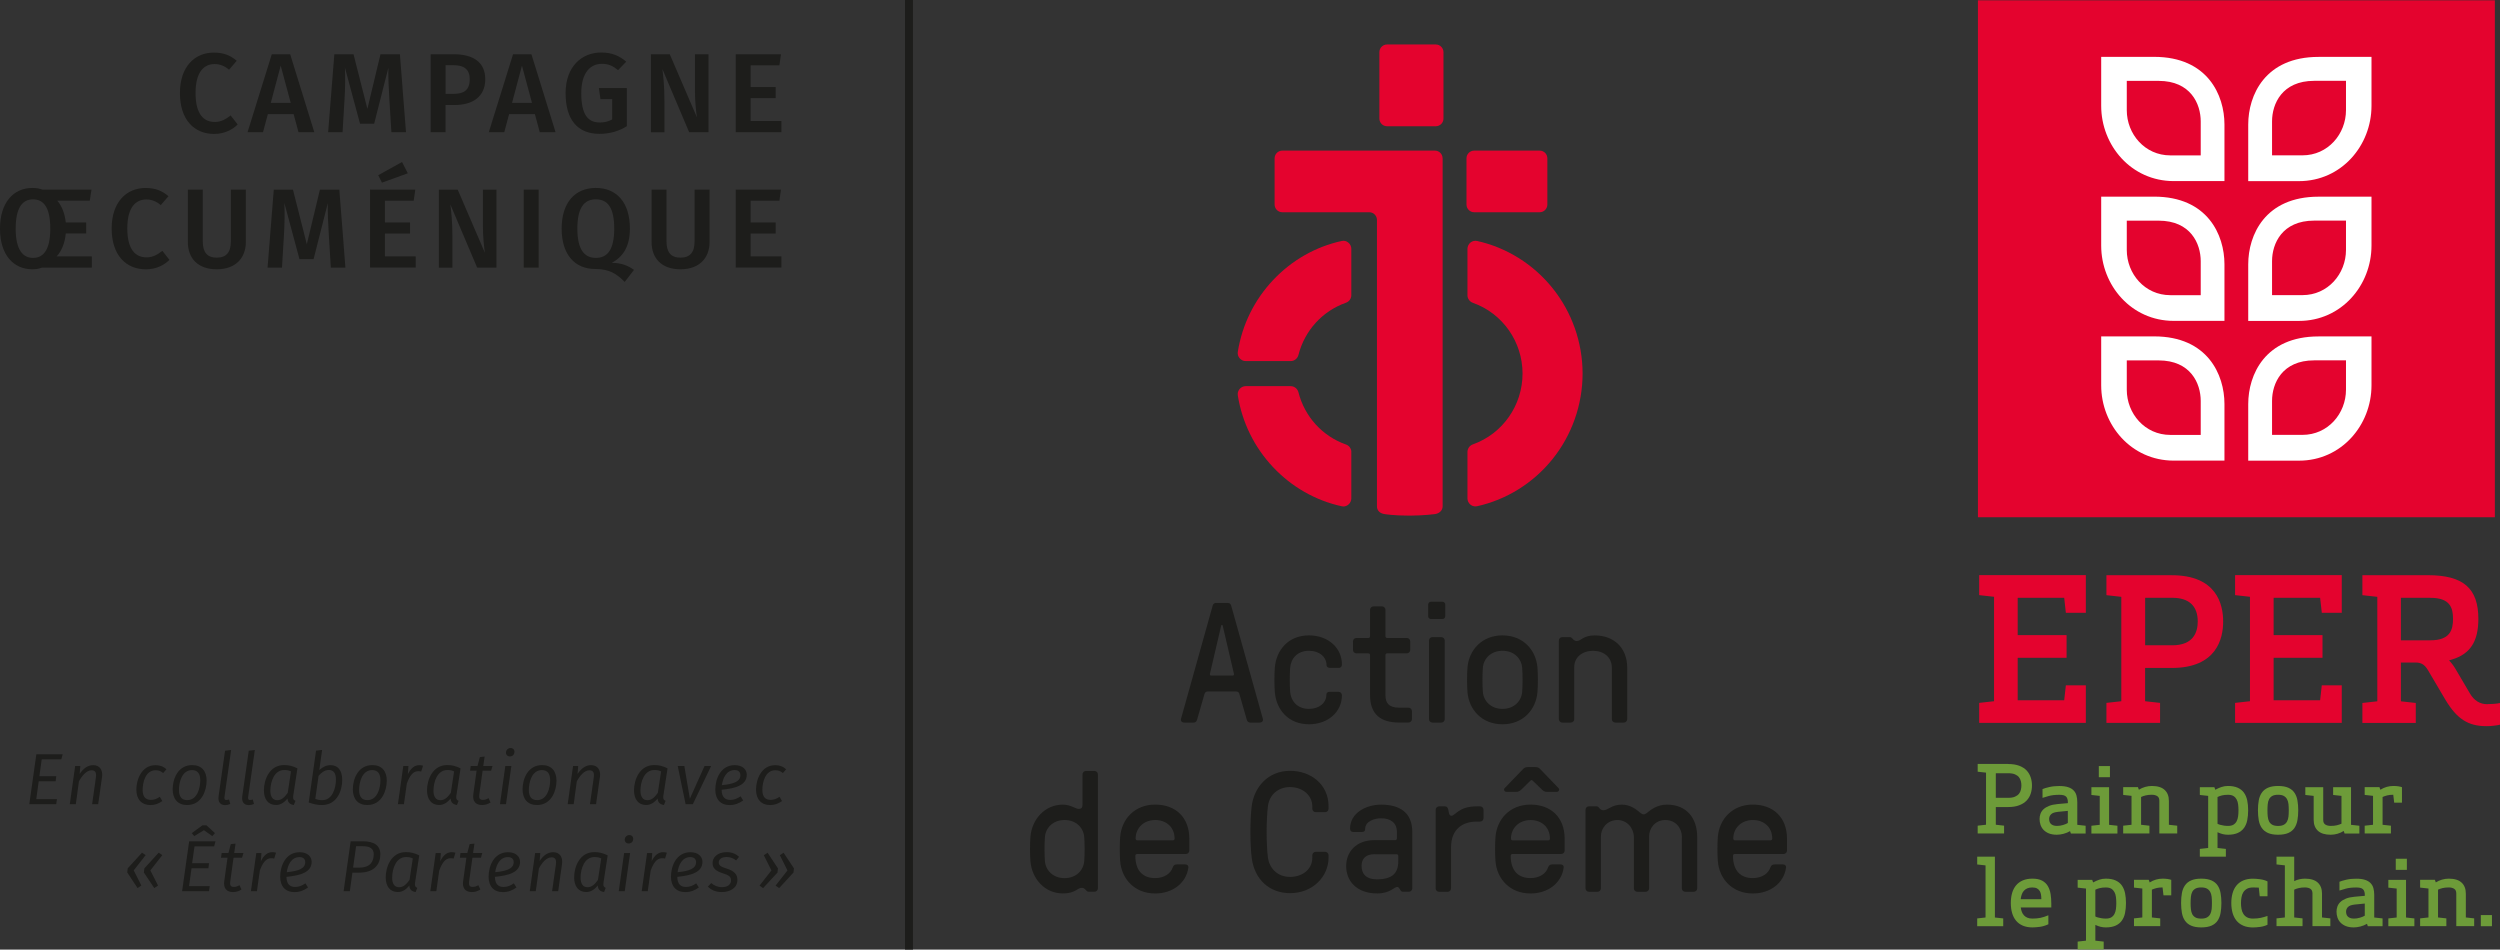
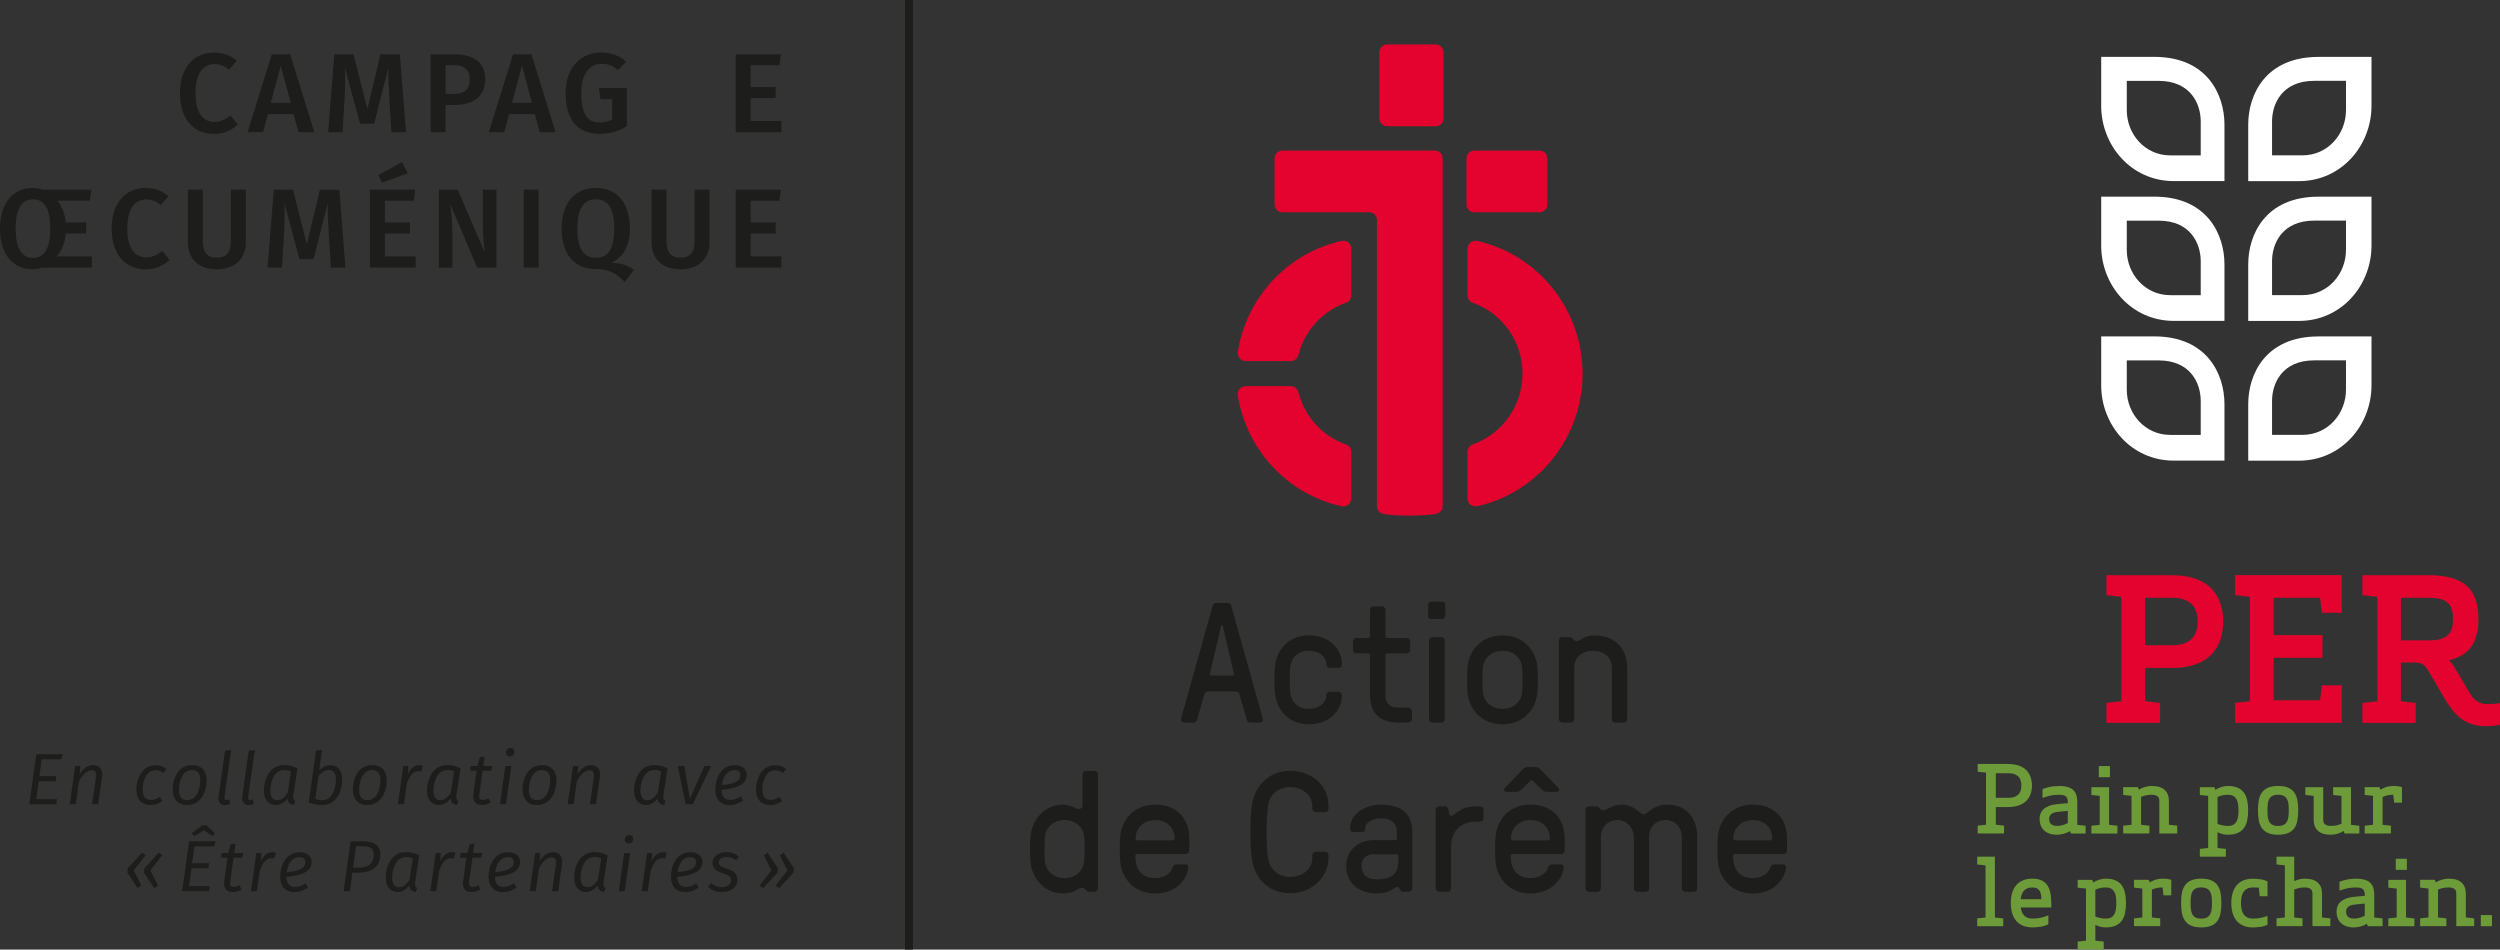
<svg xmlns="http://www.w3.org/2000/svg" id="b" viewBox="0 0 620.41 235.65">
  <rect x="0" y="0" width="620.41" height="235.65" fill="#333333" stroke="none" />
  <defs>
    <style>.c{fill:#6d9b39;}.c,.d,.e,.f{stroke-width:0px;}.d{fill:#1d1d1b;}.e{fill:#e4032e;}.f{fill:#fff;}</style>
  </defs>
-   <rect class="e" x="490.85" y=".08" width="128.28" height="128.28" />
  <path class="f" d="m588.53,14.12s-3.7,0-13.15,0c-13.29,0-17.45,9.53-17.45,16.77v14.06h12.59c10.55,0,18-8.84,18-18.69,0-11.88,0-12.14,0-12.14Zm-17.14,24.43h-7.55s0-8.43,0-8.43c0-4.34,2.49-10.06,10.46-10.06h7.89s0,.16,0,7.28c0,5.91-4.47,11.21-10.8,11.21Z" />
  <path class="f" d="m534.59,14.12c-9.44,0-13.15,0-13.15,0,0,0,0,.26,0,12.14,0,9.85,7.46,18.68,18,18.68h12.59s0-14.06,0-14.06c0-7.24-4.16-16.77-17.45-16.77Zm11.55,24.44h-7.55c-6.32,0-10.8-5.3-10.8-11.21,0-7.12,0-7.28,0-7.28h7.89c7.97,0,10.46,5.72,10.46,10.06v8.43Z" />
  <path class="f" d="m588.53,48.81s-3.7,0-13.15,0c-13.29,0-17.45,9.53-17.45,16.77v14.06h12.59c10.55,0,18-8.84,18-18.69,0-11.88,0-12.14,0-12.14Zm-17.14,24.43h-7.55s0-8.43,0-8.43c0-4.34,2.49-10.06,10.46-10.06h7.89s0,.16,0,7.28c0,5.91-4.47,11.21-10.8,11.21Z" />
  <path class="f" d="m534.59,48.81c-9.44,0-13.15,0-13.15,0,0,0,0,.26,0,12.14,0,9.85,7.46,18.68,18,18.68h12.59s0-14.06,0-14.06c0-7.24-4.16-16.77-17.45-16.77Zm11.55,24.44h-7.55c-6.32,0-10.8-5.3-10.8-11.21,0-7.12,0-7.28,0-7.28h7.89c7.97,0,10.46,5.72,10.46,10.06v8.43Z" />
  <path class="f" d="m588.53,83.49s-3.7,0-13.15,0c-13.29,0-17.45,9.53-17.45,16.77v14.06h12.59c10.55,0,18-8.84,18-18.69,0-11.88,0-12.14,0-12.14Zm-17.14,24.43h-7.55s0-8.43,0-8.43c0-4.34,2.49-10.06,10.46-10.06h7.89s0,.16,0,7.28c0,5.91-4.47,11.21-10.8,11.21Z" />
  <path class="f" d="m534.59,83.49c-9.44,0-13.15,0-13.15,0,0,0,0,.26,0,12.14,0,9.85,7.46,18.68,18,18.68h12.59s0-14.06,0-14.06c0-7.24-4.16-16.77-17.45-16.77Zm11.55,24.44h-7.55c-6.32,0-10.8-5.3-10.8-11.21,0-7.12,0-7.28,0-7.28h7.89c7.97,0,10.46,5.72,10.46,10.06v8.43Z" />
  <path class="e" d="m538.98,142.74h-16.24v4.96l3.69.41v25.91l-3.69.41v4.96h13.31v-4.96l-3.71-.41v-8.26h6.63c11.08,0,12.74-7.23,12.74-11.53s-1.65-11.48-12.74-11.48Zm.1,17.4h-6.73v-11.79h6.73c4.14,0,6.32,2.03,6.32,5.87,0,2.7-1.1,5.92-6.32,5.92Z" />
  <path class="e" d="m617.28,174.76c-1.84,0-3.3-.9-4.34-2.68l-3.67-6.24c-.36-.56-.63-.97-.95-1.33l-.55-.63.8-.24c4.47-1.37,6.47-4.47,6.47-10.06,0-7.6-3.75-10.84-12.55-10.84h-16.23v4.96l3.7.41v25.93l-3.7.41v4.96h13.25v-4.96l-3.69-.41v-9.63h3.59c1.72,0,2.46.74,3.29,2.18l4.12,6.99c2.88,4.83,5.66,6.63,10.26,6.63,1.15,0,2.56-.18,3.34-.37v-5.37c-.99.19-1.94.27-3.14.27Zm-14.15-15.86h-7.31v-10.54h7.31c4.94,0,5.62,2.51,5.62,5.22s-.68,5.32-5.62,5.32Z" />
-   <polygon class="e" points="512.67 170.08 512.26 173.78 500.72 173.78 500.72 163.24 512.85 163.24 512.85 157.62 500.72 157.62 500.72 148.35 512.26 148.35 512.67 152.07 517.63 152.07 517.63 142.73 491.16 142.73 491.16 147.69 494.85 148.1 494.85 174.02 491.16 174.43 491.16 179.39 517.63 179.39 517.63 170.08 512.67 170.08" />
  <polygon class="e" points="576.18 170.08 575.77 173.78 564.23 173.78 564.23 163.24 576.36 163.24 576.36 157.62 564.23 157.62 564.23 148.35 575.77 148.35 576.19 152.07 581.14 152.07 581.14 142.73 554.67 142.73 554.67 147.69 558.36 148.1 558.36 174.02 554.67 174.43 554.67 179.39 581.14 179.39 581.14 170.08 576.18 170.08" />
  <path class="c" d="m498.33,189.6c1.1,0,2.04.15,2.79.44.76.29,1.37.69,1.83,1.18.46.5.79,1.07,1,1.71.21.64.31,1.31.31,2s-.1,1.38-.31,2.02c-.21.64-.54,1.21-1,1.7-.46.49-1.07.89-1.83,1.18-.76.3-1.69.45-2.79.45h-3.04v4.39l2.05.23v1.93h-6.55v-1.93l2.07-.23v-12.93l-2.07-.23v-1.93h7.54Zm-3.04,8.39h3.1c.69,0,1.25-.1,1.67-.29.42-.19.75-.43.98-.72s.39-.62.47-.99c.08-.37.13-.72.13-1.06s-.04-.71-.13-1.06c-.08-.35-.24-.68-.47-.98-.23-.3-.56-.54-.98-.72-.42-.18-.98-.28-1.67-.28h-3.1v6.09Z" />
  <path class="c" d="m513.72,206.25c-.48.29-1.02.51-1.62.67-.61.15-1.16.23-1.67.23-.77,0-1.42-.11-1.97-.33-.54-.22-.99-.52-1.33-.88-.35-.37-.59-.79-.75-1.25-.15-.47-.23-.95-.23-1.44,0-.44.07-.87.22-1.29.15-.41.39-.79.74-1.12.35-.33.81-.61,1.38-.84.57-.23,1.28-.38,2.13-.46l2.55-.23v-.23c0-.63-.15-1.09-.44-1.39-.29-.3-.85-.45-1.68-.45-1.03,0-1.89.1-2.59.29-.7.19-1.22.35-1.58.47v-2.18c.4-.17.97-.34,1.71-.51s1.56-.25,2.45-.25,1.62.1,2.2.29c.58.19,1.03.46,1.37.82.34.35.57.77.7,1.26.13.49.2,1.04.2,1.63v5.63l2.07.23v1.93h-3.66l-.21-.6Zm-3.13-4.76c-.74.08-1.27.27-1.59.59-.32.31-.48.7-.48,1.16,0,.21.03.43.09.63.06.21.16.39.31.55.15.16.34.29.6.39.25.1.57.15.95.15.49,0,.99-.07,1.48-.22.5-.15.9-.31,1.21-.5v-3.01l-2.58.25Z" />
  <path class="c" d="m523.4,204.69l2.07.23v1.93h-6.46v-1.93l2.07-.23v-7.18l-2.07-.23v-1.93h4.39v9.34Zm-2.55-14.58h2.76v2.76h-2.76v-2.76Z" />
  <path class="c" d="m530.78,195.99c.48-.31.99-.54,1.55-.7.56-.16,1.12-.24,1.67-.24,1.43,0,2.49.33,3.19.98.7.65,1.05,1.56,1.05,2.72v5.93l2.07.23v1.93h-4.44v-8.14c0-.54-.18-.92-.53-1.14-.35-.22-.8-.33-1.33-.33-.58,0-1.1.05-1.54.16-.44.11-.82.24-1.13.39v6.9l2.07.23v1.93h-6.51v-1.93l2.07-.23v-7.18l-2.07-.23v-1.93h3.66l.23.64Z" />
  <path class="c" d="m549.76,195.99c.52-.29,1.04-.52,1.55-.69s1.05-.25,1.6-.25c.97,0,1.77.15,2.42.44.64.29,1.16.7,1.54,1.23s.65,1.17.81,1.91c.15.74.23,1.57.23,2.47s-.08,1.73-.23,2.47c-.15.74-.42,1.38-.81,1.91-.38.53-.9.94-1.54,1.23-.64.29-1.45.44-2.42.44-.46,0-.89-.05-1.3-.15-.41-.1-.84-.26-1.3-.47v3.91l2.07.23v1.93h-6.46v-1.93l2.07-.23v-12.93l-2.07-.23v-1.93h3.61l.23.64Zm1.4,8.74c.23.06.49.12.77.16s.61.07.98.07c.57,0,1.02-.1,1.36-.31s.6-.49.78-.84.31-.76.37-1.23c.06-.47.09-.96.09-1.48s-.03-1.02-.09-1.48c-.06-.47-.18-.88-.37-1.23s-.44-.63-.78-.84-.79-.31-1.36-.31-1.06.05-1.47.15c-.41.1-.79.23-1.13.4v6.65c.2.11.48.21.85.3Z" />
  <path class="c" d="m570.34,201.1c0,.89-.07,1.71-.2,2.45-.13.74-.38,1.38-.74,1.92-.36.54-.87.95-1.52,1.24-.65.29-1.5.44-2.54.44s-1.87-.15-2.52-.44c-.65-.29-1.16-.71-1.53-1.24-.37-.54-.62-1.18-.75-1.92-.13-.74-.2-1.56-.2-2.45s.06-1.73.2-2.46c.13-.74.38-1.37.75-1.91s.88-.95,1.53-1.24c.65-.29,1.49-.44,2.52-.44s1.89.15,2.54.44c.65.29,1.16.71,1.52,1.24s.61,1.17.74,1.91c.13.74.2,1.56.2,2.46Zm-2.35,0c0-.55-.02-1.06-.07-1.53s-.16-.87-.35-1.22c-.18-.34-.45-.62-.8-.82-.35-.2-.83-.3-1.43-.3s-1.1.1-1.45.3c-.35.2-.62.47-.79.82-.18.35-.29.75-.33,1.22-.05.47-.07.98-.07,1.53s.02,1.06.07,1.53c.05.47.16.87.33,1.22.18.34.44.62.79.82.35.2.84.3,1.45.3s1.07-.1,1.43-.3c.35-.2.62-.47.8-.82.18-.34.3-.75.35-1.22s.07-.98.07-1.53Z" />
  <path class="c" d="m581.63,206.21c-.48.31-.99.54-1.55.7-.56.16-1.12.24-1.67.24-1.43,0-2.49-.33-3.19-.98-.7-.65-1.05-1.56-1.05-2.73v-5.93l-2.07-.23v-1.93h4.44v8.14c0,.54.18.92.53,1.14.35.22.8.33,1.33.33.58,0,1.1-.05,1.54-.16.44-.11.82-.24,1.13-.39v-6.9l-2.07-.23v-1.93h4.44v9.34l2.07.23v1.93h-3.66l-.23-.64Z" />
  <path class="c" d="m590.72,195.99c1-.63,2.07-.94,3.22-.94.44,0,.85.03,1.21.08.36.05.67.13.93.22v3.84h-1.93l-.23-1.96c-.6,0-1.1.05-1.52.16s-.79.24-1.13.39v6.9l2.07.23v1.93h-6.51v-1.93l2.07-.23v-7.18l-2.07-.23v-1.93h3.66l.23.64Z" />
  <path class="c" d="m495.06,227.69l2.07.23v1.93h-6.46v-1.93l2.07-.23v-12.93l-2.07-.23v-1.93h4.39v15.09Z" />
  <path class="c" d="m501.48,225.2c.05.38.13.74.26,1.08.13.34.31.63.53.87.22.25.51.44.85.59.34.15.76.22,1.25.22.74,0,1.4-.06,1.99-.18.59-.12,1.25-.34,1.97-.64v2.23c-.74.34-1.44.55-2.12.64-.67.09-1.29.14-1.84.14-.92,0-1.72-.15-2.39-.44-.67-.29-1.23-.7-1.67-1.23-.44-.53-.76-1.17-.98-1.91-.21-.74-.32-1.57-.32-2.47s.11-1.73.32-2.47c.21-.74.54-1.38.98-1.91s.99-.94,1.67-1.23c.67-.29,1.47-.44,2.39-.44,1.01,0,1.82.17,2.44.51s1.08.79,1.41,1.37c.33.58.55,1.23.67,1.97.11.74.17,1.51.17,2.32v.99h-7.59Zm2.9-4.97c-.51,0-.94.08-1.29.23-.35.15-.64.36-.86.62-.22.26-.4.57-.52.93-.12.36-.21.74-.25,1.14h5.13c0-.38-.03-.75-.08-1.1s-.16-.66-.32-.93c-.16-.27-.38-.48-.67-.64-.28-.16-.66-.24-1.14-.24Z" />
  <path class="c" d="m519.44,218.99c.52-.29,1.04-.52,1.55-.69s1.05-.25,1.6-.25c.97,0,1.77.15,2.42.44.64.29,1.16.7,1.54,1.23s.65,1.17.81,1.91c.15.74.23,1.57.23,2.47s-.08,1.73-.23,2.47c-.15.74-.42,1.38-.81,1.91-.38.53-.9.94-1.54,1.23-.64.29-1.45.44-2.42.44-.46,0-.89-.05-1.3-.15-.41-.1-.84-.26-1.3-.47v3.91l2.07.23v1.93h-6.46v-1.93l2.07-.23v-12.93l-2.07-.23v-1.93h3.61l.23.64Zm1.4,8.74c.23.06.49.12.77.16s.61.07.98.07c.57,0,1.02-.1,1.36-.31s.6-.49.78-.84.31-.76.37-1.23c.06-.47.09-.96.09-1.48s-.03-1.02-.09-1.48c-.06-.47-.18-.88-.37-1.23s-.44-.63-.78-.84-.79-.31-1.36-.31-1.06.05-1.47.15c-.41.1-.79.23-1.13.4v6.65c.2.11.48.21.85.3Z" />
  <path class="c" d="m533.47,218.99c1-.63,2.07-.94,3.22-.94.44,0,.85.03,1.21.08.36.05.67.13.93.22v3.84h-1.93l-.23-1.96c-.6,0-1.1.05-1.52.16s-.79.24-1.13.39v6.9l2.07.23v1.93h-6.51v-1.93l2.07-.23v-7.18l-2.07-.23v-1.93h3.66l.23.64Z" />
  <path class="c" d="m551.27,224.1c0,.89-.07,1.71-.2,2.45-.13.74-.38,1.38-.74,1.92-.36.54-.87.95-1.52,1.24-.65.29-1.5.44-2.54.44s-1.87-.15-2.52-.44c-.65-.29-1.16-.71-1.53-1.24-.37-.54-.62-1.18-.75-1.92-.13-.74-.2-1.56-.2-2.45s.06-1.73.2-2.46c.13-.74.38-1.37.75-1.91s.88-.95,1.53-1.24c.65-.29,1.49-.44,2.52-.44s1.89.15,2.54.44c.65.29,1.16.71,1.52,1.24s.61,1.17.74,1.91c.13.74.2,1.56.2,2.46Zm-2.35,0c0-.55-.02-1.06-.07-1.53s-.16-.87-.35-1.22c-.18-.34-.45-.62-.8-.82-.35-.2-.83-.3-1.43-.3s-1.1.1-1.45.3c-.35.2-.62.47-.79.82-.18.35-.29.75-.33,1.22-.05.47-.07.98-.07,1.53s.02,1.06.07,1.53c.05.47.16.87.33,1.22.18.34.44.62.79.82.35.2.84.3,1.45.3s1.07-.1,1.43-.3c.35-.2.62-.47.8-.82.18-.34.3-.75.35-1.22s.07-.98.07-1.53Z" />
  <path class="c" d="m562.71,222.42h-1.93l-.23-2.14c-.23-.01-.46-.03-.7-.03-.24,0-.49-.01-.75-.01-.6,0-1.09.11-1.47.32s-.69.5-.91.85c-.22.35-.38.76-.46,1.23-.08.47-.13.96-.13,1.46s.04.99.13,1.46c.08.47.24.88.46,1.23.22.35.52.64.91.85s.87.32,1.47.32c.72,0,1.36-.06,1.92-.18.56-.12,1.12-.28,1.69-.48v2.19c-.54.26-1.14.44-1.81.53-.67.09-1.27.14-1.81.14-.92,0-1.72-.15-2.39-.44-.67-.29-1.23-.7-1.67-1.23-.44-.53-.76-1.17-.98-1.91-.21-.74-.32-1.57-.32-2.47s.11-1.73.32-2.47c.21-.74.54-1.38.98-1.91s.99-.94,1.67-1.23c.67-.29,1.47-.44,2.39-.44.54,0,1.14.05,1.81.14s1.27.27,1.81.53v3.7Z" />
  <path class="c" d="m569.33,218.67c.41-.21.85-.37,1.31-.47.46-.1.91-.15,1.36-.15,1.43,0,2.49.33,3.19.98.7.65,1.05,1.56,1.05,2.72v5.93l2.07.23v1.93h-4.44v-8.14c0-.54-.18-.92-.53-1.14-.35-.22-.8-.33-1.33-.33-.58,0-1.1.05-1.54.16-.45.11-.82.24-1.13.39v6.9l2.07.23v1.93h-6.46v-1.93l2.07-.23v-12.93l-2.07-.23v-1.93h4.39v6.07Z" />
  <path class="c" d="m587.41,229.25c-.48.29-1.02.51-1.62.67-.61.15-1.16.23-1.67.23-.77,0-1.42-.11-1.97-.33-.54-.22-.99-.52-1.33-.88-.35-.37-.59-.79-.75-1.25-.15-.47-.23-.95-.23-1.44,0-.44.07-.87.22-1.29.15-.41.39-.79.74-1.12.35-.33.81-.61,1.38-.84.57-.23,1.28-.38,2.13-.46l2.55-.23v-.23c0-.63-.15-1.09-.44-1.39-.29-.3-.85-.45-1.68-.45-1.03,0-1.89.1-2.59.29-.7.19-1.22.35-1.58.47v-2.18c.4-.17.97-.34,1.71-.51s1.56-.25,2.45-.25,1.62.1,2.2.29c.58.19,1.03.46,1.37.82.34.35.57.77.7,1.26.13.49.2,1.04.2,1.63v5.63l2.07.23v1.93h-3.66l-.21-.6Zm-3.13-4.76c-.74.08-1.27.27-1.59.59-.32.31-.48.7-.48,1.16,0,.21.03.43.09.63.06.21.16.39.31.55.15.16.34.29.6.39.25.1.57.15.95.15.49,0,.99-.07,1.48-.22.5-.15.9-.31,1.21-.5v-3.01l-2.58.25Z" />
  <path class="c" d="m597.09,227.69l2.07.23v1.93h-6.46v-1.93l2.07-.23v-7.18l-2.07-.23v-1.93h4.39v9.34Zm-2.55-14.58h2.76v2.76h-2.76v-2.76Z" />
  <path class="c" d="m604.47,218.99c.48-.31.99-.54,1.55-.7.56-.16,1.12-.24,1.67-.24,1.43,0,2.49.33,3.19.98.7.65,1.05,1.56,1.05,2.72v5.93l2.07.23v1.93h-4.44v-8.14c0-.54-.18-.92-.53-1.14-.35-.22-.8-.33-1.33-.33-.58,0-1.1.05-1.54.16-.44.11-.82.24-1.13.39v6.9l2.07.23v1.93h-6.51v-1.93l2.07-.23v-7.18l-2.07-.23v-1.93h3.66l.23.64Z" />
  <path class="c" d="m615.65,227.09h2.76v2.76h-2.76v-2.76Z" />
  <path class="d" d="m15.2,188.44h-4.84l-.59,4.18h4.2l-.16,1.26h-4.2l-.61,4.43h5.13l-.18,1.26h-6.68l1.75-12.39h6.54l-.34,1.26Z" />
  <path class="d" d="m25.31,192.91l-.94,6.66h-1.51l.94-6.63c.2-1.37-.29-1.78-1.08-1.78-1.24,0-2.34,1.3-3.13,2.74l-.77,5.67h-1.5l1.33-9.47h1.28l-.16,1.96c.88-1.31,1.98-2.18,3.35-2.18,1.58,0,2.47,1.15,2.2,3.02Z" />
  <path class="d" d="m41.3,190.91l-.81.94c-.56-.49-1.12-.7-1.87-.7-2.47,0-3.22,2.9-3.22,4.9,0,1.71.77,2.45,2.04,2.45.85,0,1.48-.27,2.23-.76l.61,1.06c-.92.65-1.89.99-2.93.99-2.21,0-3.51-1.42-3.51-3.85s1.28-6.05,4.77-6.05c1.04,0,1.95.31,2.7,1.03Z" />
  <path class="d" d="m51.27,193.77c0,2.3-1.15,6.01-4.84,6.01-2.32,0-3.58-1.5-3.58-3.91s1.19-6,4.86-6c2.32,0,3.57,1.48,3.57,3.89Zm-6.86,2.27c0,1.71.72,2.52,2.05,2.52,2.54,0,3.24-3.08,3.24-4.93,0-1.71-.72-2.52-2.05-2.52-2.54,0-3.24,3.08-3.24,4.93Z" />
  <path class="d" d="m55.7,197.77c-.05.54.05.76.47.76.23,0,.45-.05.67-.14l.31,1.12c-.45.2-.85.29-1.26.29-1.21,0-1.85-.74-1.64-2.25l1.6-11.25,1.51-.18-1.66,11.67Z" />
  <path class="d" d="m61.58,197.77c-.05.54.05.76.47.76.23,0,.45-.05.67-.14l.31,1.12c-.45.2-.85.29-1.26.29-1.21,0-1.85-.74-1.64-2.25l1.6-11.25,1.51-.18-1.66,11.67Z" />
  <path class="d" d="m73.81,190.69l-1.03,6.73c-.02.16-.04.31-.04.43,0,.54.22.74.59.88l-.41,1.04c-.92-.14-1.49-.56-1.58-1.62-.74.97-1.71,1.62-2.84,1.62-1.96,0-3.01-1.44-3.01-3.64,0-2.59,1.35-6.27,5.01-6.27,1.15,0,2.11.22,3.31.81Zm-6.72,5.46c0,1.66.63,2.43,1.75,2.43,1.04,0,1.82-.77,2.56-1.82l.81-5.33c-.54-.25-.97-.34-1.67-.34-2.5,0-3.44,2.94-3.44,5.06Z" />
  <path class="d" d="m79.24,191.09c.85-.76,1.75-1.21,2.81-1.21,1.8,0,2.88,1.31,2.88,3.69,0,2.65-1.31,6.21-5.04,6.21-1.06,0-1.95-.18-3.28-.63l1.82-12.87,1.51-.18-.7,4.99Zm-.18,1.42l-.81,5.74c.59.23,1.04.32,1.75.32,2.48,0,3.37-2.99,3.37-5.11,0-1.73-.7-2.38-1.76-2.38s-1.84.67-2.54,1.42Z" />
  <path class="d" d="m95.98,193.77c0,2.3-1.15,6.01-4.84,6.01-2.32,0-3.58-1.5-3.58-3.91s1.19-6,4.86-6c2.32,0,3.57,1.48,3.57,3.89Zm-6.86,2.27c0,1.71.72,2.52,2.05,2.52,2.54,0,3.24-3.08,3.24-4.93,0-1.71-.72-2.52-2.05-2.52-2.54,0-3.24,3.08-3.24,4.93Z" />
  <path class="d" d="m104.98,190.01l-.45,1.46c-.25-.07-.47-.09-.76-.09-1.26,0-2.11,1.13-2.81,3.08l-.72,5.11h-1.49l1.33-9.47h1.28l-.14,2.04c.72-1.51,1.69-2.25,2.81-2.25.36,0,.68.05.95.13Z" />
  <path class="d" d="m114.29,190.69l-1.03,6.73c-.02.16-.04.31-.04.43,0,.54.22.74.59.88l-.41,1.04c-.92-.14-1.5-.56-1.58-1.62-.74.97-1.71,1.62-2.84,1.62-1.96,0-3.01-1.44-3.01-3.64,0-2.59,1.35-6.27,5.01-6.27,1.15,0,2.11.22,3.31.81Zm-6.72,5.46c0,1.66.63,2.43,1.75,2.43,1.04,0,1.82-.77,2.56-1.82l.81-5.33c-.54-.25-.97-.34-1.67-.34-2.5,0-3.44,2.94-3.44,5.06Z" />
  <path class="d" d="m118.95,197.1c-.14.99.09,1.4.9,1.4.47,0,.88-.14,1.39-.43l.5,1.08c-.68.43-1.37.63-2.12.63-1.58,0-2.41-.97-2.16-2.7l.81-5.82h-1.62l.16-1.17h1.69l.58-2.21,1.19-.13-.34,2.34h2.29l-.34,1.17h-2.11l-.81,5.83Z" />
  <path class="d" d="m125.57,199.57h-1.5l1.33-9.47h1.5l-1.33,9.47Zm2.09-12.8c-.07.54-.5.95-1.12.95-.67,0-1.04-.5-.97-1.12.09-.56.54-.97,1.13-.97.69,0,1.04.5.96,1.13Z" />
  <path class="d" d="m138.1,193.77c0,2.3-1.15,6.01-4.84,6.01-2.32,0-3.58-1.5-3.58-3.91s1.19-6,4.86-6c2.32,0,3.56,1.48,3.56,3.89Zm-6.86,2.27c0,1.71.72,2.52,2.05,2.52,2.54,0,3.24-3.08,3.24-4.93,0-1.71-.72-2.52-2.05-2.52-2.54,0-3.24,3.08-3.24,4.93Z" />
  <path class="d" d="m148.86,192.91l-.94,6.66h-1.51l.94-6.63c.2-1.37-.29-1.78-1.08-1.78-1.24,0-2.34,1.3-3.13,2.74l-.77,5.67h-1.49l1.33-9.47h1.28l-.16,1.96c.88-1.31,1.98-2.18,3.35-2.18,1.58,0,2.47,1.15,2.2,3.02Z" />
  <path class="d" d="m165.66,190.69l-1.03,6.73c-.02.16-.04.31-.04.43,0,.54.22.74.59.88l-.41,1.04c-.92-.14-1.5-.56-1.58-1.62-.74.97-1.71,1.62-2.84,1.62-1.96,0-3.01-1.44-3.01-3.64,0-2.59,1.35-6.27,5.01-6.27,1.15,0,2.11.22,3.31.81Zm-6.72,5.46c0,1.66.63,2.43,1.75,2.43,1.04,0,1.82-.77,2.56-1.82l.81-5.33c-.54-.25-.97-.34-1.68-.34-2.5,0-3.44,2.94-3.44,5.06Z" />
  <path class="d" d="m171.94,199.57h-1.8l-1.95-9.47h1.64l1.37,8.1,3.64-8.1h1.64l-4.54,9.47Z" />
  <path class="d" d="m179.08,195.99c.02,1.84.88,2.52,2.14,2.52.9,0,1.69-.29,2.56-.9l.65,1.03c-1.01.74-2.11,1.15-3.35,1.15-2.29,0-3.57-1.44-3.57-3.84,0-2.61,1.3-6.07,4.84-6.07,1.96,0,2.97,1.12,2.97,2.38,0,2.61-2.81,3.4-6.25,3.73Zm4.66-3.67c0-.52-.32-1.22-1.4-1.22-2.07,0-2.94,1.96-3.19,3.75,2.92-.29,4.59-.88,4.59-2.52Z" />
  <path class="d" d="m195.09,190.91l-.81.94c-.56-.49-1.12-.7-1.87-.7-2.47,0-3.22,2.9-3.22,4.9,0,1.71.78,2.45,2.04,2.45.85,0,1.48-.27,2.23-.76l.61,1.06c-.92.65-1.89.99-2.94.99-2.21,0-3.51-1.42-3.51-3.85s1.28-6.05,4.77-6.05c1.04,0,1.95.31,2.7,1.03Z" />
  <path class="d" d="m36.14,212.22l-2.95,3.78,1.89,3.76-.94.63-2.56-3.87.11-1.03,3.55-3.89.9.61Zm4.14,0l-2.97,3.78,1.91,3.76-.94.63-2.58-3.87.13-1.03,3.55-3.89.9.61Z" />
  <path class="d" d="m53.11,210.04h-4.84l-.59,4.18h4.2l-.16,1.26h-4.19l-.61,4.43h5.13l-.18,1.26h-6.68l1.75-12.39h6.54l-.34,1.26Zm-2.5-4.01l-2.41,1.46-.61-.74,2.65-1.94h.99l2.12,1.94-.68.74-2.05-1.46Z" />
  <path class="d" d="m57.14,218.7c-.14.99.09,1.4.9,1.4.47,0,.88-.14,1.39-.43l.5,1.08c-.68.43-1.37.63-2.12.63-1.58,0-2.41-.97-2.16-2.7l.81-5.82h-1.62l.16-1.17h1.69l.58-2.21,1.19-.13-.34,2.34h2.29l-.34,1.17h-2.11l-.81,5.83Z" />
  <path class="d" d="m68.5,211.61l-.45,1.46c-.25-.07-.47-.09-.76-.09-1.26,0-2.11,1.13-2.81,3.08l-.72,5.11h-1.49l1.33-9.47h1.28l-.14,2.03c.72-1.51,1.69-2.25,2.81-2.25.36,0,.68.05.96.13Z" />
  <path class="d" d="m71.09,217.59c.02,1.84.88,2.52,2.14,2.52.9,0,1.69-.29,2.56-.9l.65,1.03c-1.01.74-2.11,1.15-3.35,1.15-2.29,0-3.56-1.44-3.56-3.83,0-2.61,1.3-6.07,4.84-6.07,1.96,0,2.97,1.12,2.97,2.38,0,2.61-2.81,3.4-6.25,3.73Zm4.66-3.67c0-.52-.32-1.22-1.4-1.22-2.07,0-2.94,1.96-3.19,3.75,2.92-.29,4.59-.88,4.59-2.52Z" />
  <path class="d" d="m94.39,212.02c0,2.29-1.33,4.54-5.28,4.54h-1.66l-.63,4.61h-1.55l1.75-12.39h3.1c2.68,0,4.27,1.03,4.27,3.24Zm-1.64,0c0-1.51-1.04-2.02-2.74-2.02h-1.64l-.74,5.31h1.51c2.9,0,3.6-1.66,3.6-3.29Z" />
  <path class="d" d="m104.04,212.29l-1.03,6.73c-.02.16-.04.31-.04.43,0,.54.22.74.59.88l-.41,1.04c-.92-.14-1.5-.56-1.58-1.62-.74.97-1.71,1.62-2.84,1.62-1.96,0-3.01-1.44-3.01-3.64,0-2.59,1.35-6.27,5.01-6.27,1.15,0,2.11.22,3.31.81Zm-6.72,5.46c0,1.66.63,2.43,1.75,2.43,1.04,0,1.82-.77,2.56-1.82l.81-5.33c-.54-.25-.97-.34-1.67-.34-2.5,0-3.44,2.93-3.44,5.06Z" />
  <path class="d" d="m113.02,211.61l-.45,1.46c-.25-.07-.47-.09-.76-.09-1.26,0-2.11,1.13-2.81,3.08l-.72,5.11h-1.49l1.33-9.47h1.28l-.14,2.03c.72-1.51,1.69-2.25,2.81-2.25.36,0,.68.05.96.13Z" />
  <path class="d" d="m116.42,218.7c-.14.99.09,1.4.9,1.4.47,0,.88-.14,1.39-.43l.5,1.08c-.68.43-1.37.63-2.12.63-1.58,0-2.41-.97-2.16-2.7l.81-5.82h-1.62l.16-1.17h1.69l.58-2.21,1.19-.13-.34,2.34h2.29l-.34,1.17h-2.11l-.81,5.83Z" />
  <path class="d" d="m122.82,217.59c.02,1.84.88,2.52,2.14,2.52.9,0,1.69-.29,2.56-.9l.65,1.03c-1.01.74-2.11,1.15-3.35,1.15-2.29,0-3.57-1.44-3.57-3.83,0-2.61,1.3-6.07,4.84-6.07,1.96,0,2.97,1.12,2.97,2.38,0,2.61-2.81,3.4-6.25,3.73Zm4.66-3.67c0-.52-.32-1.22-1.4-1.22-2.07,0-2.93,1.96-3.19,3.75,2.92-.29,4.59-.88,4.59-2.52Z" />
  <path class="d" d="m139.46,214.51l-.94,6.66h-1.51l.94-6.63c.2-1.37-.29-1.78-1.08-1.78-1.24,0-2.34,1.3-3.13,2.74l-.78,5.67h-1.49l1.33-9.47h1.28l-.16,1.96c.88-1.31,1.98-2.18,3.35-2.18,1.58,0,2.47,1.15,2.2,3.03Z" />
  <path class="d" d="m150.8,212.29l-1.03,6.73c-.02.16-.04.31-.04.43,0,.54.22.74.59.88l-.41,1.04c-.92-.14-1.5-.56-1.58-1.62-.74.97-1.71,1.62-2.84,1.62-1.96,0-3.01-1.44-3.01-3.64,0-2.59,1.35-6.27,5.01-6.27,1.15,0,2.11.22,3.31.81Zm-6.72,5.46c0,1.66.63,2.43,1.75,2.43,1.04,0,1.82-.77,2.56-1.82l.81-5.33c-.54-.25-.97-.34-1.68-.34-2.5,0-3.44,2.93-3.44,5.06Z" />
  <path class="d" d="m155.04,221.17h-1.49l1.33-9.47h1.49l-1.33,9.47Zm2.09-12.8c-.07.54-.5.95-1.12.95-.67,0-1.04-.5-.97-1.12.09-.56.54-.97,1.13-.97.68,0,1.04.5.95,1.13Z" />
  <path class="d" d="m165.49,211.61l-.45,1.46c-.25-.07-.47-.09-.76-.09-1.26,0-2.11,1.13-2.81,3.08l-.72,5.11h-1.5l1.33-9.47h1.28l-.14,2.03c.72-1.51,1.69-2.25,2.81-2.25.36,0,.68.05.95.13Z" />
  <path class="d" d="m168.08,217.59c.02,1.84.88,2.52,2.14,2.52.9,0,1.69-.29,2.56-.9l.65,1.03c-1.01.74-2.11,1.15-3.35,1.15-2.29,0-3.57-1.44-3.57-3.83,0-2.61,1.3-6.07,4.84-6.07,1.96,0,2.97,1.12,2.97,2.38,0,2.61-2.81,3.4-6.25,3.73Zm4.66-3.67c0-.52-.32-1.22-1.4-1.22-2.07,0-2.94,1.96-3.19,3.75,2.92-.29,4.59-.88,4.59-2.52Z" />
  <path class="d" d="m183.41,212.63l-.72.9c-.72-.56-1.5-.85-2.36-.85-1.19,0-1.96.52-1.96,1.35,0,.77.61,1.1,1.95,1.51,1.8.58,2.68,1.37,2.68,2.83,0,2.02-1.84,3.01-3.89,3.01-1.64,0-2.72-.63-3.46-1.35l.86-.88c.7.61,1.57,1.01,2.65,1.01,1.67,0,2.25-.88,2.25-1.64,0-.95-.49-1.33-2.04-1.8-1.84-.58-2.54-1.31-2.54-2.58s1.13-2.67,3.51-2.67c1.3,0,2.27.43,3.06,1.15Z" />
  <path class="d" d="m193.06,215.5l-.11,1.03-3.58,3.87-.88-.63,2.95-3.76-1.89-3.78.94-.61,2.57,3.89Zm3.98,0l-.13,1.03-3.56,3.87-.88-.63,2.95-3.76-1.89-3.78.92-.61,2.59,3.89Z" />
  <path class="d" d="m58.74,15.09l-1.9,2.21c-1.09-.92-2.24-1.4-3.58-1.4-2.66,0-4.73,1.96-4.73,7.2s2.02,7.17,4.79,7.17c1.65,0,2.8-.78,3.92-1.62l1.74,2.24c-1.18,1.2-3.19,2.35-5.82,2.35-5.01,0-8.51-3.56-8.51-10.14s3.7-10.05,8.4-10.05c2.55,0,4.14.73,5.71,2.04Z" />
  <path class="d" d="m72.88,28.33h-6.41l-1.2,4.48h-3.84l6.02-19.35h4.56l5.99,19.35h-3.92l-1.21-4.48Zm-.73-2.8l-2.49-9.24-2.46,9.24h4.96Z" />
  <path class="d" d="m100.74,32.81h-3.61l-.5-8.09c-.17-2.86-.31-5.85-.25-7.9l-3.53,13.89h-3.5l-3.75-13.92c.11,2.6.06,5.26-.11,8.04l-.48,7.98h-3.58l1.54-19.35h4.76l3.44,13.55,3.25-13.55h4.82l1.51,19.35Z" />
  <path class="d" d="m120.43,19.62c0,4.45-3.22,6.44-7.59,6.44h-2.27v6.75h-3.7V13.46h5.71c4.87,0,7.84,1.99,7.84,6.16Zm-3.86,0c0-2.44-1.48-3.44-4-3.44h-1.99v7.11h1.99c2.46,0,4-.84,4-3.67Z" />
  <path class="d" d="m132.75,28.33h-6.41l-1.2,4.48h-3.84l6.02-19.35h4.56l5.99,19.35h-3.92l-1.21-4.48Zm-.73-2.8l-2.49-9.24-2.46,9.24h4.96Z" />
  <path class="d" d="m155.4,15.31l-2.02,2.1c-1.29-1.06-2.38-1.57-4.03-1.57-2.74,0-5.1,2.07-5.1,7.28s1.57,7.28,4.59,7.28c1.09,0,2.16-.22,3.08-.76v-5.04h-2.91l-.39-2.74h6.94v9.46c-1.88,1.18-4.17,1.9-6.8,1.9-5.38,0-8.4-3.47-8.4-10.11s4.06-10.08,8.82-10.08c2.74,0,4.59.87,6.22,2.27Z" />
-   <path class="d" d="m175.81,32.81h-4.79l-6.63-15.65c.2,1.71.5,4.17.5,7.76v7.9h-3.36V13.46h4.68l6.75,15.68c-.17-1.06-.5-3.86-.5-6.61v-9.07h3.36v19.35Z" />
  <path class="d" d="m193.42,16.21h-7.14v5.4h6.22v2.74h-6.22v5.68h7.64v2.77h-11.34V13.46h11.23l-.39,2.74Z" />
  <path class="d" d="m22.79,66.41h-12.38c-.7.28-1.51.42-2.35.42-4.76,0-8.06-3.61-8.06-10.08s3.3-10.11,8.06-10.11c.9,0,1.74.14,2.46.42h12.18l-.42,2.74h-8.06c1.18,1.4,1.88,3.28,2.1,5.4h5.07v2.74h-5.07c-.2,2.24-.95,4.23-2.24,5.68h8.71v2.77Zm-14.59-2.41c2.6,0,4.28-2.04,4.28-7.28s-1.65-7.25-4.28-7.25-4.31,2.07-4.31,7.28,1.76,7.25,4.31,7.25Z" />
  <path class="d" d="m41.8,48.69l-1.9,2.21c-1.09-.92-2.24-1.4-3.58-1.4-2.66,0-4.73,1.96-4.73,7.2s2.02,7.17,4.79,7.17c1.65,0,2.8-.78,3.92-1.62l1.74,2.24c-1.18,1.2-3.19,2.35-5.82,2.35-5.01,0-8.51-3.56-8.51-10.14s3.7-10.05,8.4-10.05c2.55,0,4.14.73,5.71,2.04Z" />
  <path class="d" d="m61.01,60.08c0,3.89-2.49,6.75-7.22,6.75s-7.17-2.77-7.17-6.75v-13.02h3.7v12.82c0,2.72,1.09,4.06,3.47,4.06s3.5-1.34,3.5-4.06v-12.82h3.72v13.02Z" />
  <path class="d" d="m85.71,66.41h-3.61l-.5-8.09c-.17-2.86-.31-5.85-.25-7.9l-3.53,13.89h-3.5l-3.75-13.92c.11,2.6.06,5.26-.11,8.04l-.48,7.98h-3.58l1.54-19.35h4.76l3.44,13.55,3.25-13.55h4.82l1.51,19.35Z" />
  <path class="d" d="m102.67,49.81h-7.14v5.4h6.22v2.74h-6.22v5.68h7.64v2.77h-11.34v-19.35h11.23l-.39,2.74Zm-1.48-6.8l-6.41,2.32-.92-1.85,5.91-3.28,1.43,2.8Z" />
  <path class="d" d="m123.2,66.41h-4.79l-6.64-15.65c.2,1.71.5,4.17.5,7.76v7.9h-3.36v-19.35h4.68l6.75,15.68c-.17-1.06-.5-3.86-.5-6.61v-9.07h3.36v19.35Z" />
  <path class="d" d="m133.67,66.41h-3.7v-19.35h3.7v19.35Z" />
  <path class="d" d="m157.33,66.97l-2.3,3c-1.96-1.99-3.78-3.22-7.36-3.22-4.98,0-8.29-3.53-8.29-10s3.3-10.11,8.48-10.11,8.46,3.61,8.46,10.08c0,4.73-1.93,7.14-4.51,8.51,2.41,0,4.06.7,5.52,1.74Zm-9.46-2.97c2.88,0,4.56-2.04,4.56-7.28s-1.65-7.25-4.56-7.25-4.59,2.07-4.59,7.28,1.76,7.25,4.59,7.25Z" />
  <path class="d" d="m176.09,60.08c0,3.89-2.49,6.75-7.22,6.75s-7.17-2.77-7.17-6.75v-13.02h3.7v12.82c0,2.72,1.09,4.06,3.47,4.06s3.5-1.34,3.5-4.06v-12.82h3.72v13.02Z" />
  <path class="d" d="m193.42,49.81h-7.14v5.4h6.22v2.74h-6.22v5.68h7.64v2.77h-11.34v-19.35h11.23l-.39,2.74Z" />
  <rect class="d" x="224.59" width="1.98" height="235.65" />
  <path class="d" d="m307.57,172.19c-.09-.38-.42-.59-.81-.59h-7.04c-.38,0-.68.21-.8.59l-1.87,6.49c-.13.38-.42.64-.81.64h-2.33c-.68,0-.93-.47-.85-.85l7.89-28.2c.08-.38.42-.64.8-.64h2.97c.38,0,.72.25.81.64l7.89,28.2c.08.38-.17.85-.85.85h-2.33c-.38,0-.68-.25-.81-.64l-1.87-6.49Zm-1.7-4.54c.25,0,.42-.13.34-.47l-2.76-11.83c-.04-.17-.09-.25-.17-.25h-.08c-.08,0-.13.08-.17.25l-2.76,11.83c-.08.34.08.47.34.47h5.26Z" />
  <path class="d" d="m329.96,171.68h2.21c.47,0,.85.38.85.85,0,4.11-3.43,7.21-8.18,7.21-5.09,0-8.14-3.6-8.48-8.06-.13-1.7-.13-4.24,0-5.94.34-4.45,3.39-8.06,8.48-8.06,4.75,0,8.18,3.1,8.18,7.21,0,.47-.25.85-.72.85h-2.29c-.38,0-.81-.21-.81-.68,0-1.99-1.74-3.56-4.37-3.56-2.93,0-4.5,1.99-4.66,4.24-.13,1.74-.13,4.2,0,5.94.17,2.25,1.74,4.24,4.66,4.24,2.59,0,4.33-1.53,4.33-3.52,0-.55.42-.72.81-.72Z" />
  <path class="d" d="m349.12,158.32c.47,0,.85.38.85.85v2.12c0,.47-.38.85-.85.85h-4.88c-.25,0-.42.17-.42.42v9.97c0,1.87.81,3.09,3.39,3.09h2.33c.47,0,.85.38.85.85v1.99c0,.47-.38.85-.85.85h-2.33c-4.41,0-7.21-1.91-7.21-6.78v-9.97c0-.25-.17-.42-.42-.42h-2.97c-.47,0-.85-.38-.85-.85v-2.12c0-.47.38-.85.85-.85h2.97c.25,0,.42-.17.42-.42v-6.57c0-.47.38-.85.85-.85h2.12c.47,0,.85.38.85.85v6.57c0,.25.17.42.42.42h4.88Z" />
  <path class="d" d="m358.66,152.94c0,.38-.3.68-.68.68h-2.88c-.38,0-.68-.3-.68-.68v-2.93c0-.34.3-.68.68-.68h2.88c.38,0,.68.34.68.68v2.93Zm-.13,25.53c0,.47-.38.85-.85.85h-2.21c-.47,0-.85-.38-.85-.85v-19.51c0-.47.38-.85.85-.85h2.21c.47,0,.85.38.85.85v19.51Z" />
  <path class="d" d="m364.17,165.74c.34-4.45,3.6-8.06,8.69-8.06s8.35,3.6,8.69,8.06c.13,1.7.13,4.24,0,5.94-.34,4.45-3.6,8.06-8.69,8.06s-8.35-3.6-8.69-8.06c-.13-1.7-.13-4.24,0-5.94Zm3.82,5.94c.17,2.25,1.95,4.24,4.88,4.24s4.71-1.99,4.88-4.24c.13-1.74.13-4.2,0-5.94-.17-2.25-1.95-4.24-4.88-4.24s-4.71,1.99-4.88,4.24c-.13,1.74-.13,4.2,0,5.94Z" />
  <path class="d" d="m403.82,178.47c0,.47-.38.85-.85.85h-2.12c-.47,0-.85-.38-.85-.85v-12.72c0-2.71-2.04-4.24-4.67-4.24s-4.66,1.57-4.66,4.03v12.93c0,.47-.38.85-.85.85h-2.12c-.46,0-.85-.38-.85-.85v-19.51c0-.47.38-.85.85-.85h1.87c.25,0,.42.13.59.3.25.3.63.68,1.06.68,1.23,0,1.57-1.4,4.54-1.4,4.75,0,8.06,3.05,8.06,8.06v12.72Z" />
  <path class="d" d="m255.71,213.68c-.13-1.7-.13-4.24,0-5.94.34-4.45,3.6-8.06,8.06-8.06,1.95,0,3.1,1.06,3.94,1.06.63,0,.93-.25.93-1.06v-7.51c0-.47.38-.85.85-.85h2.12c.47,0,.85.38.85.85v28.28c0,.47-.38.85-.85.85h-1.44c-.25,0-.42-.13-.59-.3-.25-.3-.64-.68-1.06-.68-1.23,0-1.61,1.4-4.75,1.4-4.45,0-7.72-3.6-8.06-8.06Zm3.6,0c.17,2.25,1.95,4.24,4.88,4.24s4.71-1.99,4.88-4.24c.13-1.74.13-4.2,0-5.94-.17-2.25-1.95-4.24-4.88-4.24s-4.71,1.99-4.88,4.24c-.13,1.74-.13,4.2,0,5.94Z" />
  <path class="d" d="m282.17,211.94c-.25,0-.42.17-.42.42,0,3.86,1.99,5.55,4.92,5.55,2.21,0,3.86-1.1,4.37-2.67.17-.55.59-.72.98-.72h2.16c.42,0,.81.25.72.85-.51,3.69-3.82,6.36-8.23,6.36-5.09,0-8.35-3.6-8.69-8.06-.13-1.7-.13-4.24,0-5.94.34-4.45,3.6-8.06,8.69-8.06s8.48,3.18,8.48,8.48v2.93c0,.47-.38.85-.85.85h-12.13Zm-.34-3.82c0,.25.17.42.42.42h8.82c.25,0,.42-.17.42-.42,0-2.93-2.16-4.62-4.79-4.62-2.93,0-4.88,2.04-4.88,4.62Z" />
  <path class="d" d="m329.7,212.83c0,4.71-3.94,8.82-9.54,8.82-5.09,0-8.86-3.35-9.54-8.82-.42-3.44-.42-9.33,0-12.72.55-4.62,3.94-8.82,9.54-8.82,5.09,0,9.54,3.31,9.54,8.82v.59c0,.47-.38.85-.85.85h-2.33c-.47,0-.85-.38-.85-.85v-.59c0-2.54-2.16-4.75-5.51-4.79-2.76,0-5.13,1.7-5.51,4.79-.42,3.48-.42,9.24,0,12.72.34,2.46,2.21,4.79,5.51,4.79,2.84,0,5.51-1.7,5.51-4.79v-.59c0-.47.38-.85.85-.85h2.33c.47,0,.85.38.85.85v.59Z" />
  <path class="d" d="m338.78,205.75c0,.72-.59.72-.98.72h-1.91c-.64,0-.85-.34-.85-.85,0-3.94,4.07-5.94,7.68-5.94,4.79,0,7.76,2.08,7.76,6.78v13.99c0,.47-.38.85-.85.85h-1.44c-.25,0-.42-.08-.59-.3-.25-.34-.42-.89-.85-.89-.76,0-1.82,1.61-4.96,1.61-5.21,0-7.72-3.18-7.72-6.78s2.54-6.45,7-6.45h5.17c.25,0,.42-.17.42-.42v-1.61c0-2.29-1.57-3.39-3.94-3.39-1.48,0-3.94.64-3.94,2.67Zm2.29,6.23c-2.16,0-3.18,1.15-3.18,2.93,0,2.08,1.31,3.31,3.77,3.31,3.9,0,5.34-1.57,5.34-4.45v-1.36c0-.25-.17-.42-.42-.42h-5.51Z" />
  <path class="d" d="m366.46,203.89c-3.35,0-6.36,1.74-6.36,6.4v10.18c0,.47-.38.85-.85.85h-2.12c-.47,0-.85-.38-.85-.85v-19.51c0-.47.38-.85.85-.85h1.44c.47,0,.72.25.85.85.13.55.13,1.48.76,1.48,1.02,0,1.74-2.33,6.28-2.33h.85c.47,0,.85.38.85.85v2.08c0,.47-.38.85-.85.85h-.85Z" />
  <path class="d" d="m375.32,211.94c-.25,0-.42.17-.42.42,0,3.86,1.99,5.55,4.92,5.55,2.21,0,3.86-1.1,4.37-2.67.17-.55.59-.72.97-.72h2.16c.42,0,.8.25.72.85-.51,3.69-3.82,6.36-8.23,6.36-5.09,0-8.35-3.6-8.69-8.06-.13-1.7-.13-4.24,0-5.94.34-4.45,3.6-8.06,8.69-8.06s8.48,3.18,8.48,8.48v2.93c0,.47-.38.85-.85.85h-12.13Zm2.33-16.11c-.25.25-.68.68-1.31.68h-2.5c-.55,0-.72-.64-.47-.89l4.58-4.75c.25-.25.51-.51,1.27-.51h1.78c.72,0,.97.25,1.23.51l4.58,4.75c.25.25.08.89-.47.89h-2.5c-.64,0-1.06-.42-1.31-.68l-2.16-2.08c-.21-.21-.38-.21-.59,0l-2.12,2.08Zm-2.67,12.3c0,.25.17.42.42.42h8.82c.25,0,.42-.17.42-.42,0-2.93-2.16-4.62-4.79-4.62-2.93,0-4.88,2.04-4.88,4.62Z" />
  <path class="d" d="m417.39,207.74c0-2.21-1.53-4.24-4.11-4.24s-4.03,2.08-4.03,4.03v12.93c0,.47-.38.85-.85.85h-2.08c-.47,0-.85-.38-.85-.85v-12.72c0-2.21-1.7-4.24-4.07-4.24-2.59,0-4.11,2.08-4.11,4.03v12.93c0,.47-.38.85-.85.85h-2.12c-.47,0-.85-.38-.85-.85v-19.51c0-.47.38-.85.85-.85h1.87c.25,0,.42.13.59.3.25.3.55.68,1.06.68,1.31,0,2.08-1.4,4.62-1.4,2.25,0,3.69,1.27,4.62,2.04.63.51,1.02.51,1.65,0,.93-.76,2.5-2.04,4.96-2.04,4.88,0,7.5,3.35,7.5,8.06v12.72c0,.47-.38.85-.85.85h-2.12c-.47,0-.85-.38-.85-.85v-12.72Z" />
  <path class="d" d="m430.49,211.94c-.26,0-.42.17-.42.42,0,3.86,1.99,5.55,4.92,5.55,2.21,0,3.86-1.1,4.37-2.67.17-.55.59-.72.98-.72h2.16c.42,0,.8.25.72.85-.51,3.69-3.82,6.36-8.23,6.36-5.09,0-8.35-3.6-8.69-8.06-.13-1.7-.13-4.24,0-5.94.34-4.45,3.61-8.06,8.69-8.06s8.48,3.18,8.48,8.48v2.93c0,.47-.38.85-.85.85h-12.13Zm-.34-3.82c0,.25.17.42.42.42h8.82c.25,0,.42-.17.42-.42,0-2.93-2.16-4.62-4.79-4.62-2.93,0-4.88,2.04-4.88,4.62Z" />
  <path class="e" d="m356.32,31.33h-12.11c-1.05,0-1.9-.86-1.9-1.92V12.96c0-1.06.85-1.92,1.9-1.92h12.11c1.05,0,1.9.86,1.9,1.92v16.45c0,1.06-.85,1.92-1.9,1.92Z" />
  <path class="e" d="m382.1,52.67h-16.27c-1.05,0-1.9-.86-1.9-1.92v-11.45c0-1.06.85-1.92,1.9-1.92h16.27c1.05,0,1.9.86,1.9,1.92v11.45c0,1.06-.85,1.92-1.9,1.92Z" />
  <path class="e" d="m358.01,39.3v86.36c0,1.06-.87,1.76-1.9,1.92,0,0-2.89.38-6.37.38-3.94,0-6.13-.38-6.13-.38-1.14-.16-1.9-.86-1.9-1.92V54.59c0-1.06-.85-1.92-1.9-1.92h-21.6c-1.05,0-1.9-.86-1.9-1.92v-11.45c0-1.06.85-1.92,1.9-1.92h37.89c1.05,0,1.9.86,1.9,1.92Z" />
  <path class="e" d="m392.74,92.71c0,7.72-2.66,15.27-7.49,21.26-4.76,5.91-11.4,10.05-18.7,11.66-.14.03-.28.04-.42.04-.43,0-.86-.15-1.21-.43-.48-.39-.75-.96-.75-1.58v-11.49c0-.84.54-1.61,1.34-1.89,7.37-2.61,12.33-9.67,12.33-17.57s-4.95-14.95-12.33-17.56c-.8-.28-1.34-1.05-1.34-1.89v-11.49c0-.62.28-1.2.75-1.58.46-.37,1.06-.51,1.63-.39,7.3,1.61,13.94,5.75,18.7,11.66,4.83,5.98,7.49,13.53,7.49,21.24Z" />
  <path class="e" d="m335.35,61.77v11.47c0,.86-.54,1.61-1.34,1.89-5.84,2.06-10.24,6.9-11.78,12.95-.23.9-1.02,1.53-1.93,1.53h-11.16c-.58,0-1.13-.26-1.51-.71-.38-.44-.55-1.02-.45-1.6,1.07-6.69,4.09-12.84,8.74-17.78,4.63-4.92,10.53-8.29,17.05-9.72.57-.13,1.16.01,1.62.39.48.38.76.96.76,1.58Z" />
  <path class="e" d="m335.35,112.19v11.48c0,.62-.28,1.19-.76,1.58-.35.28-.78.44-1.21.44-.14,0-.28-.01-.41-.05-6.52-1.43-12.42-4.8-17.05-9.72-4.65-4.94-7.67-11.09-8.74-17.78-.1-.57.07-1.16.45-1.61.38-.44.93-.7,1.51-.7h11.16c.9,0,1.7.63,1.93,1.53,1.54,6.05,5.94,10.89,11.79,12.95.8.27,1.34,1.03,1.34,1.88Z" />
</svg>